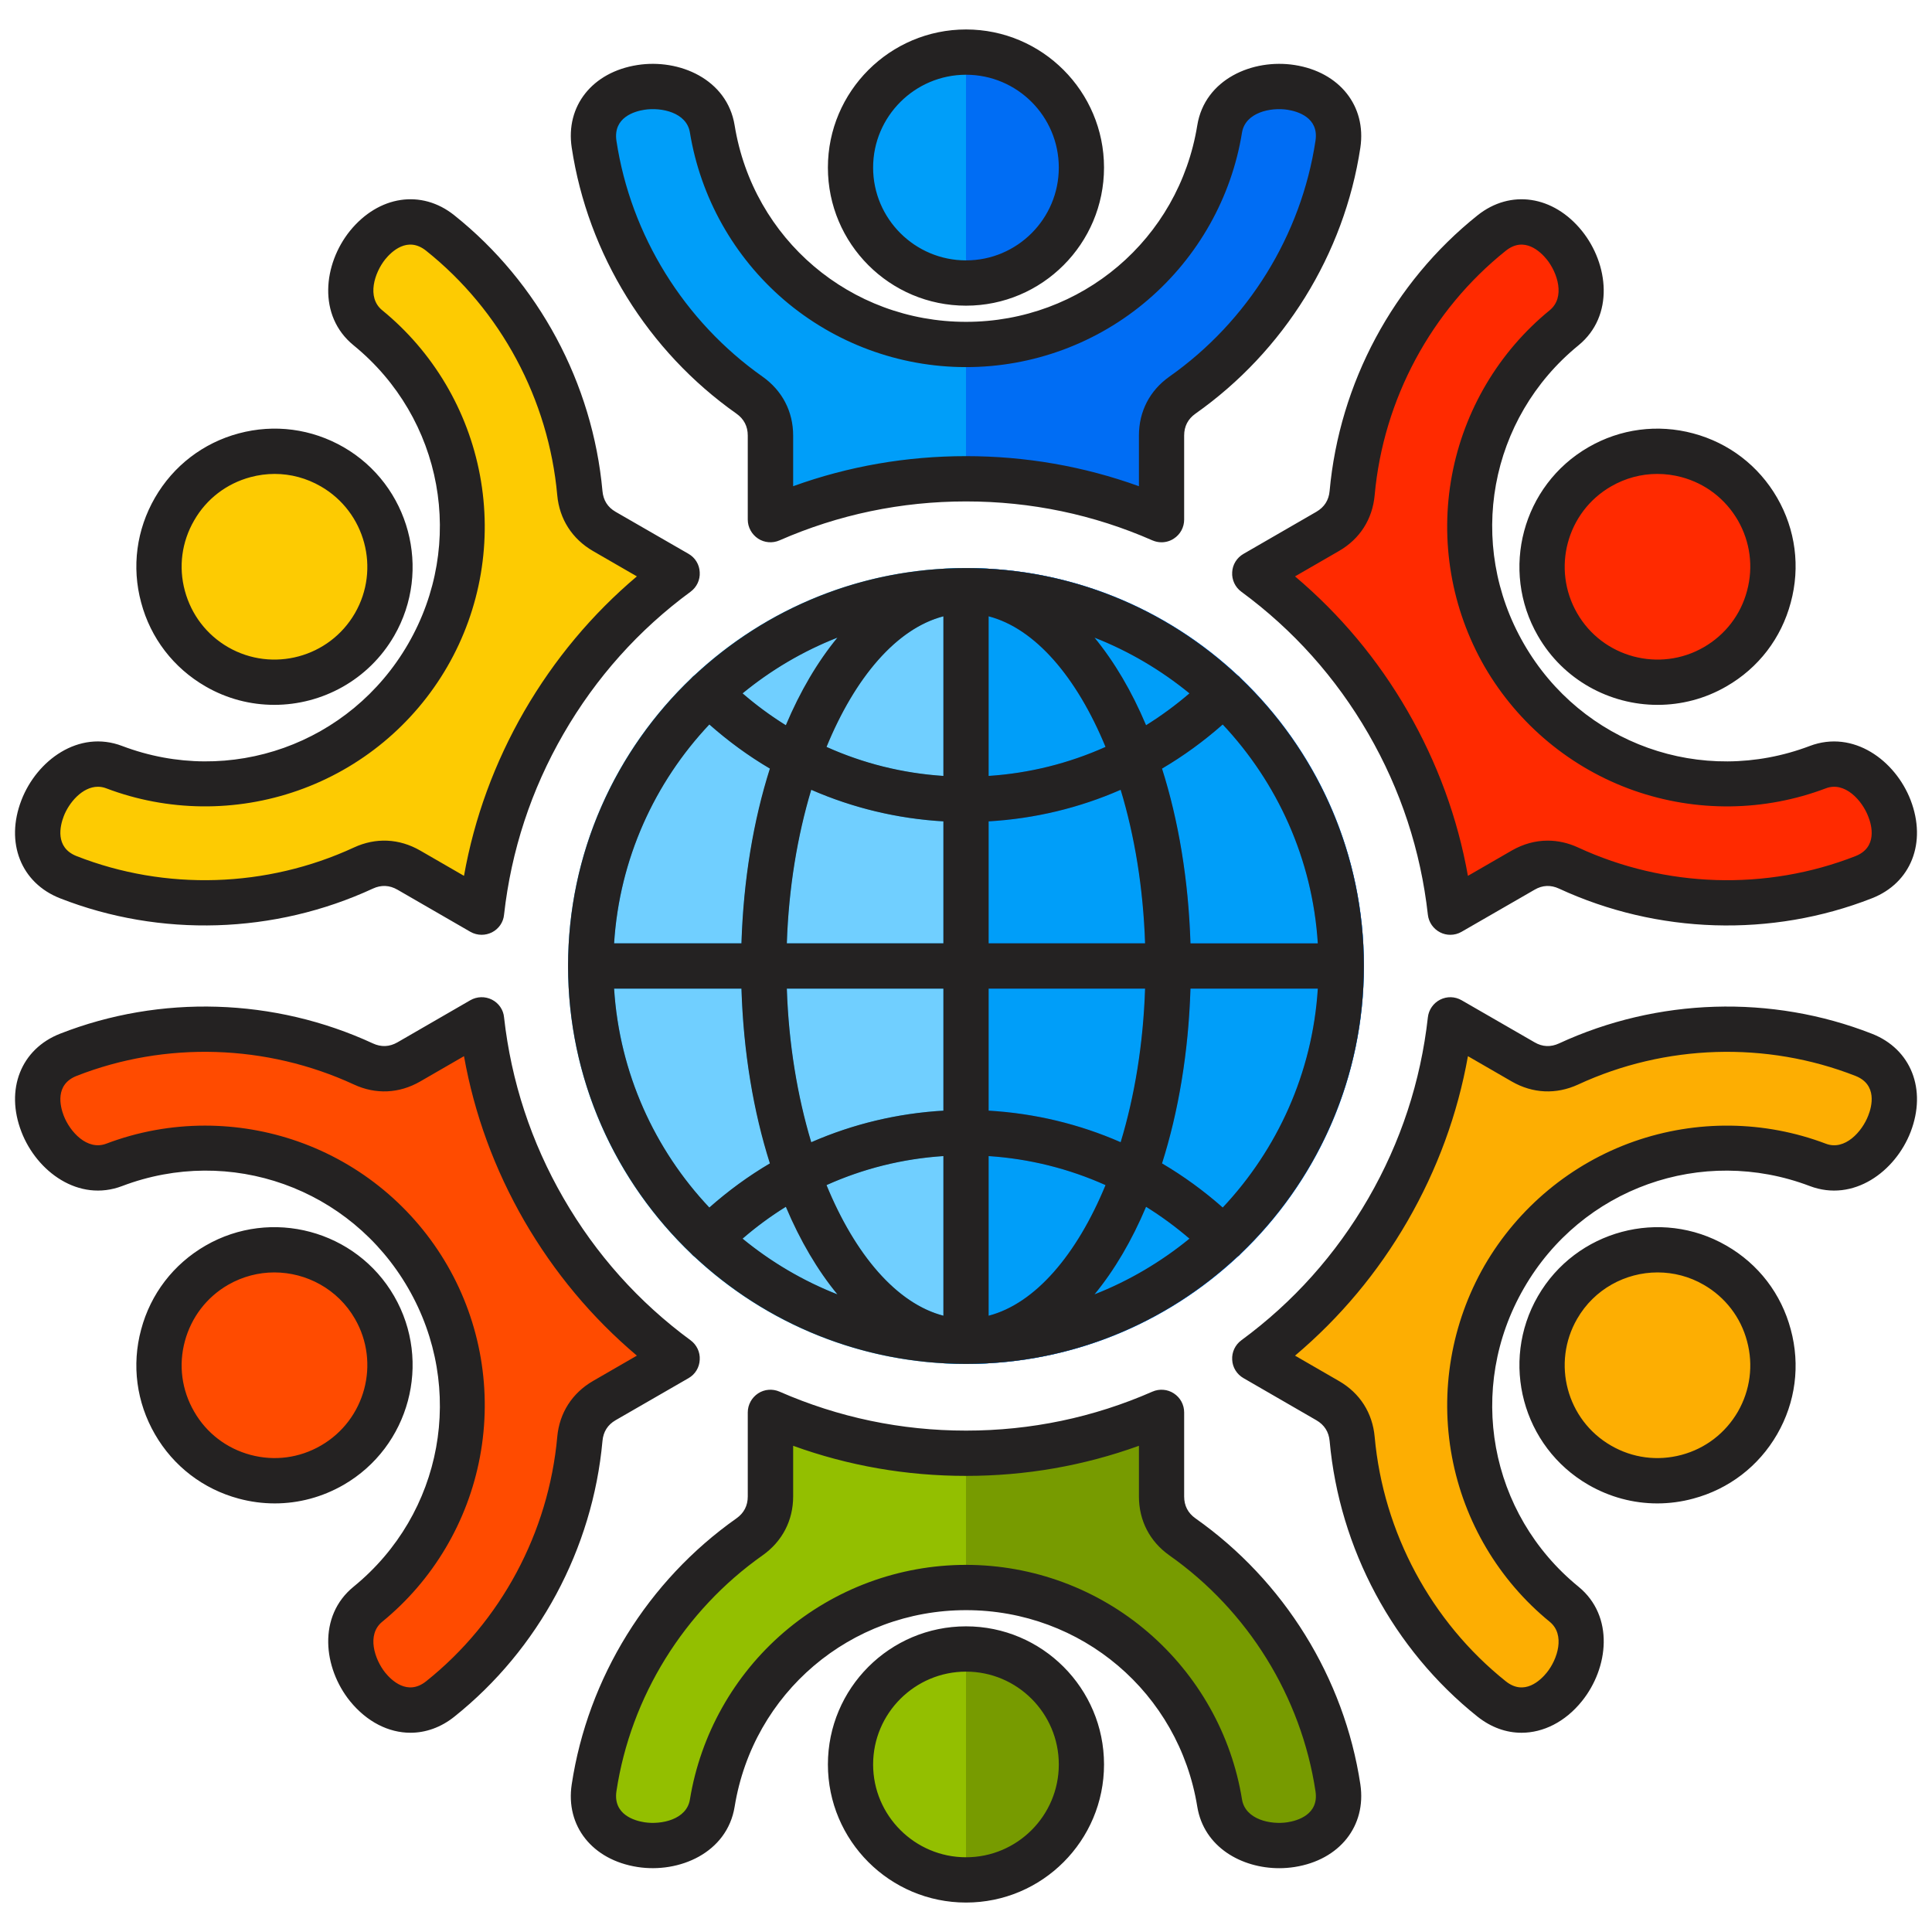
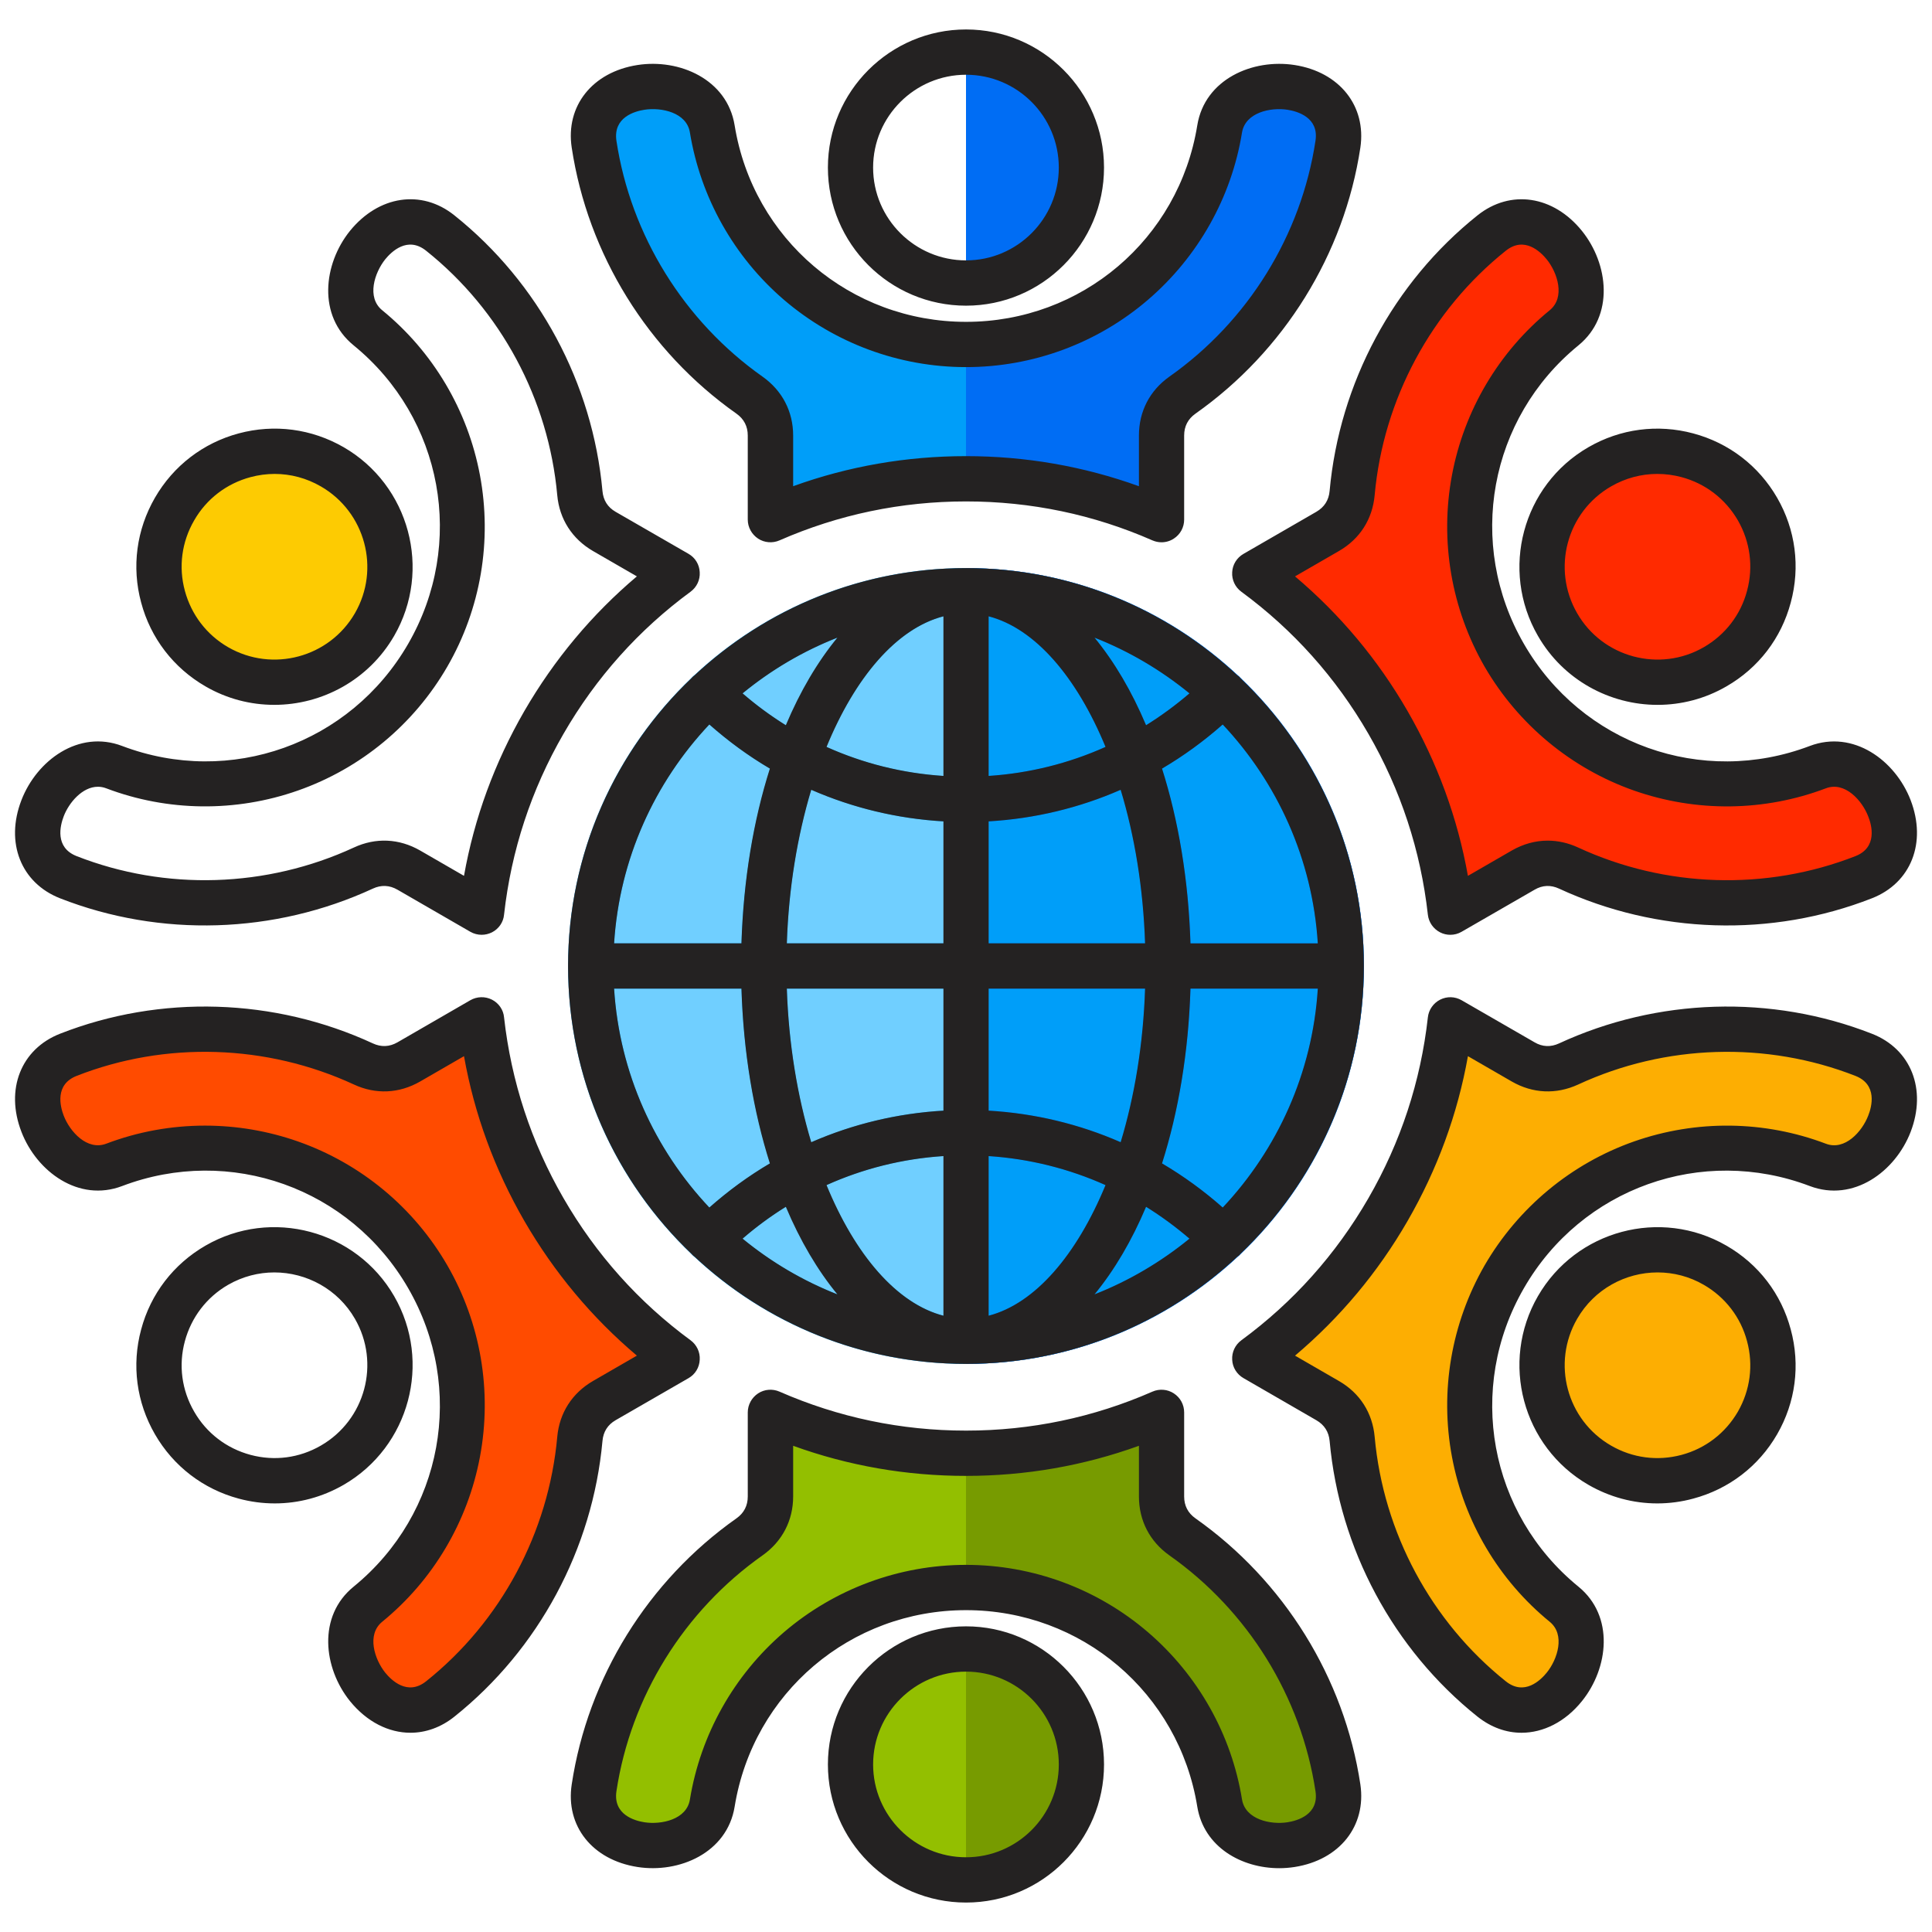
<svg xmlns="http://www.w3.org/2000/svg" id="Layer_1" viewBox="0 0 512 512" data-name="Layer 1">
  <g>
    <g fill="#009ef9">
      <path d="m354.565 38.217c-4.15 27.433-19.482 51.196-41.201 66.503-3.586 2.528-5.544 6.302-5.544 10.69v22.296c-15.863-6.959-33.388-10.829-51.82-10.829s-35.957 3.87-51.82 10.829v-22.296c0-4.388-1.958-8.162-5.544-10.69-21.719-15.307-37.051-39.07-41.201-66.503-2.81-18.574 28.651-20.636 31.341-4.049 5.252 32.39 33.351 57.121 67.225 57.121s61.972-24.73 67.225-57.121c2.689-16.586 34.15-14.525 31.341 4.049z" fill-rule="evenodd" />
-       <circle cx="256" cy="44.404" r="30.598" />
    </g>
    <g fill="#006df4" fill-rule="evenodd">
      <path d="m354.565 38.217c-4.15 27.433-19.482 51.196-41.201 66.503-3.586 2.528-5.544 6.302-5.544 10.69v22.296c-15.863-6.959-33.388-10.829-51.82-10.829v-35.588c33.874 0 61.972-24.73 67.225-57.121 2.689-16.586 34.15-14.525 31.341 4.049z" />
      <path d="m256 13.806c16.899 0 30.598 13.699 30.598 30.598s-13.699 30.598-30.598 30.598z" />
    </g>
    <g fill="#ff2a00" fill-rule="evenodd">
      <path d="m493.888 232.468c-25.833 10.123-54.078 8.726-78.194-2.429-3.982-1.842-8.23-1.651-12.03.543l-19.309 11.148c-1.905-17.217-7.316-34.33-16.532-50.292s-21.33-29.204-35.289-39.463l19.309-11.148c3.8-2.194 6.09-5.777 6.485-10.146 2.397-26.463 15.31-51.622 36.993-68.932 14.681-11.72 32.197 14.495 19.177 25.117-25.425 20.744-32.793 57.443-15.856 86.779s52.403 41.304 83.08 29.658c15.709-5.964 29.654 22.312 12.164 29.166z" />
      <path d="m465.746 134.903c8.449 14.635 3.435 33.348-11.2 41.798-14.635 8.449-33.348 3.435-41.798-11.2s-3.435-33.349 11.2-41.798 33.349-3.435 41.798 11.2z" />
    </g>
    <g fill="#fdae02">
      <path d="m395.323 450.251c-21.683-17.31-34.596-42.469-36.993-68.932-.396-4.37-2.686-7.952-6.485-10.146l-19.309-11.148c13.958-10.258 26.073-23.5 35.289-39.463 9.216-15.962 14.627-33.075 16.532-50.292l19.309 11.148c3.8 2.194 8.047 2.386 12.03.543 24.116-11.155 52.361-12.552 78.194-2.429 17.49 6.854 3.545 35.13-12.164 29.166-30.677-11.646-66.143.322-83.08 29.658s-9.569 66.035 15.856 86.779c13.019 10.622-4.496 36.838-19.177 25.117z" fill-rule="evenodd" />
      <circle cx="439.247" cy="361.798" r="30.598" transform="matrix(.697 -.718 .718 .697 -126.3 424.977)" />
    </g>
    <g fill="#93bf00">
      <path d="m157.435 473.783c4.15-27.433 19.482-51.196 41.201-66.503 3.586-2.528 5.544-6.302 5.544-10.69v-22.296c15.863 6.959 33.388 10.829 51.82 10.829s35.957-3.87 51.82-10.829v22.296c0 4.388 1.958 8.162 5.544 10.69 21.719 15.307 37.051 39.07 41.201 66.503 2.81 18.574-28.651 20.636-31.341 4.049-5.252-32.39-33.351-57.121-67.225-57.121s-61.972 24.73-67.225 57.121c-2.689 16.586-34.15 14.525-31.341-4.049z" fill-rule="evenodd" />
      <circle cx="256" cy="467.595" r="30.598" />
    </g>
    <g fill="#779b00" fill-rule="evenodd">
      <path d="m256 385.123c18.432 0 35.957-3.87 51.82-10.829v22.296c0 4.388 1.958 8.162 5.544 10.69 21.719 15.307 37.051 39.07 41.201 66.503 2.81 18.574-28.651 20.636-31.341 4.049-5.252-32.39-33.351-57.121-67.225-57.121v-35.588z" />
      <path d="m256 436.997c16.899 0 30.598 13.699 30.598 30.598s-13.699 30.598-30.598 30.598v-61.197z" />
    </g>
    <g fill="#ff4b00">
      <path d="m18.112 279.531c25.833-10.123 54.078-8.726 78.194 2.429 3.982 1.842 8.23 1.651 12.03-.543l19.309-11.148c1.905 17.217 7.316 34.33 16.532 50.292s21.33 29.204 35.289 39.463l-19.309 11.148c-3.8 2.194-6.09 5.777-6.485 10.146-2.397 26.463-15.31 51.622-36.993 68.932-14.681 11.72-32.197-14.495-19.177-25.117 25.425-20.744 32.793-57.443 15.856-86.779s-52.403-41.304-83.08-29.658c-15.709 5.964-29.654-22.312-12.164-29.166z" fill-rule="evenodd" />
-       <circle cx="72.753" cy="361.798" r="30.598" transform="matrix(.995 -.1 .1 .995 -35.757 9.071)" />
    </g>
    <g fill="#fdcb02">
-       <path d="m116.677 61.749c21.683 17.31 34.596 42.469 36.993 68.932.396 4.37 2.685 7.952 6.485 10.146l19.309 11.148c-13.958 10.258-26.073 23.5-35.289 39.463-9.216 15.962-14.626 33.075-16.532 50.292l-19.309-11.148c-3.8-2.194-8.047-2.386-12.03-.543-24.116 11.155-52.361 12.552-78.194 2.429-17.49-6.854-3.545-35.13 12.164-29.166 30.677 11.646 66.143-.322 83.08-29.658s9.569-66.035-15.856-86.779c-13.02-10.622 4.496-36.838 19.177-25.117z" fill-rule="evenodd" />
      <circle cx="72.753" cy="150.202" r="30.598" transform="matrix(.872 -.49 .49 .872 -64.255 54.9)" />
    </g>
    <circle cx="256" cy="256" fill="#70cfff" r="99.452" />
    <g fill-rule="evenodd">
      <path d="m256 156.548c54.926 0 99.452 44.526 99.452 99.452s-44.526 99.452-99.452 99.452z" fill="#009ef9" />
      <path d="m256 150.548c29.119 0 55.482 11.804 74.565 30.887s30.887 45.446 30.887 74.565-11.804 55.482-30.887 74.565-45.447 30.887-74.565 30.887-55.482-11.804-74.565-30.887-30.887-45.446-30.887-74.565 11.804-55.482 30.887-74.565 45.447-30.887 74.565-30.887zm66.081 39.371c-16.911-16.911-40.275-27.371-66.081-27.371s-49.17 10.46-66.081 27.371-27.371 40.274-27.371 66.081 10.46 49.17 27.371 66.081 40.275 27.371 66.081 27.371 49.17-10.46 66.081-27.371 27.371-40.274 27.371-66.081-10.46-49.17-27.371-66.081z" fill="#009ef9" />
      <path d="m256 150.548c29.119 0 55.482 11.804 74.565 30.887s30.887 45.446 30.887 74.565-11.804 55.482-30.887 74.565-45.447 30.887-74.565 30.887v-12c25.807 0 49.17-10.46 66.081-27.371s27.371-40.274 27.371-66.081-10.46-49.17-27.371-66.081-40.275-27.371-66.081-27.371z" fill="#006df4" />
      <path d="m256 217.847c-13.787 0-26.975-2.756-39.059-7.757-12.534-5.187-23.84-12.786-33.36-22.225-2.343-2.33-2.353-6.118-.023-8.461s6.118-2.353 8.461-.023c8.425 8.354 18.413 15.071 29.469 19.647 10.624 4.396 22.273 6.819 34.512 6.819z" fill="#009ef9" />
      <path d="m319.981 179.381c2.343-2.33 6.131-2.319 8.461.023s2.319 6.131-.023 8.461c-9.52 9.44-20.826 17.038-33.36 22.225-12.084 5.001-25.272 7.757-39.059 7.757v-12c12.239 0 23.889-2.423 34.512-6.819 11.056-4.575 21.043-11.293 29.469-19.647z" fill="#006df4" />
      <path d="m192.018 332.619c-2.343 2.33-6.131 2.319-8.461-.023s-2.319-6.131.023-8.461c9.52-9.44 20.826-17.038 33.36-22.225 12.084-5.001 25.272-7.757 39.059-7.757v12c-12.239 0-23.889 2.423-34.512 6.819-11.055 4.575-21.043 11.293-29.469 19.647z" fill="#009ef9" />
      <path d="m256 294.153c13.787 0 26.975 2.756 39.059 7.757 12.533 5.187 23.84 12.786 33.36 22.225 2.342 2.33 2.353 6.118.023 8.461s-6.118 2.353-8.461.023c-8.425-8.354-18.414-15.071-29.469-19.647-10.624-4.396-22.273-6.819-34.512-6.819z" fill="#006df4" />
      <path d="m256 150.548c17.175 0 32.413 12.341 43.163 32.293 10.146 18.83 16.421 44.705 16.421 73.159s-6.276 54.328-16.421 73.159c-10.75 19.952-25.988 32.293-43.163 32.293s-32.413-12.341-43.163-32.293c-10.145-18.83-16.421-44.705-16.421-73.159s6.276-54.329 16.421-73.159c10.75-19.952 25.987-32.293 43.163-32.293zm32.616 37.965c-8.643-16.042-20.199-25.964-32.616-25.964s-23.973 9.922-32.616 25.964c-9.247 17.163-14.968 41.016-14.968 67.487s5.72 50.324 14.968 67.487c8.643 16.042 20.199 25.964 32.616 25.964s23.973-9.922 32.616-25.964c9.247-17.163 14.967-41.016 14.967-67.487s-5.72-50.324-14.967-67.487z" fill="#009ef9" />
      <path d="m256 150.548c17.175 0 32.413 12.341 43.163 32.293 10.146 18.83 16.421 44.705 16.421 73.159s-6.276 54.328-16.421 73.159c-10.75 19.952-25.988 32.293-43.163 32.293v-12c12.418 0 23.973-9.922 32.616-25.964 9.247-17.163 14.967-41.016 14.967-67.487s-5.72-50.324-14.967-67.487c-8.643-16.042-20.199-25.964-32.616-25.964v-12z" fill="#006df4" />
      <path d="m156.548 262c-3.314 0-6-2.686-6-6s2.686-6 6-6h99.452v12z" fill="#009ef9" />
      <path d="m256 250h99.452c3.314 0 6 2.686 6 6s-2.686 6-6 6h-99.452z" fill="#006df4" />
-       <path d="m256 150.548c2.014 0 4.014.059 6 .17v210.564c-1.986.111-3.986.17-6 .17s-4.014-.059-6-.17v-210.564c1.986-.111 3.986-.17 6-.17z" fill="#009ef9" />
    </g>
  </g>
  <path d="m324.032 320.007c-5.022-4.441-10.397-8.349-16.08-11.692 4.361-13.719 7.005-29.43 7.534-46.316h33.747c-1.41 22.376-10.75 42.633-25.2 58.008zm-161.289-58.008h33.747c.529 16.886 3.172 32.597 7.533 46.316-5.683 3.344-11.014 7.252-16.036 11.692-14.494-15.375-23.834-35.632-25.244-58.008zm25.244-70.005c5.022 4.441 10.353 8.349 16.036 11.688-4.361 13.724-7.005 29.434-7.533 46.316h-33.747c1.41-22.372 10.75-42.628 25.244-58.004zm74.014 58.004v-32.332c12.159-.705 24.011-3.547 34.98-8.358 3.701 12.182 5.992 26.037 6.476 40.69h-41.457zm0 44.338v-32.337h41.457c-.485 14.657-2.775 28.513-6.476 40.694-10.97-4.811-22.821-7.652-34.98-8.357zm41.721 25.482c-3.789 8.992-8.415 16.825-13.657 23.2 9.164-3.599 17.622-8.613 25.156-14.763-3.657-3.128-7.489-5.947-11.498-8.436zm-41.721 28.861v-42.302c10.794.709 21.235 3.326 30.971 7.688-7.622 18.472-18.636 31.403-30.971 34.615zm-40.091-5.661c-5.243-6.375-9.869-14.208-13.657-23.2-4.009 2.489-7.842 5.309-11.454 8.436 7.489 6.15 15.948 11.164 25.112 14.763zm28.107-36.641v42.302c-12.38-3.212-23.393-16.142-30.971-34.615 9.692-4.362 20.134-6.979 30.971-7.688zm0-44.377v32.337c-12.203.705-24.01 3.546-35.024 8.357-3.657-12.181-5.992-26.037-6.476-40.694h41.501zm0-44.333v32.332h-41.501c.485-14.649 2.82-28.509 6.476-40.69 11.014 4.811 22.821 7.653 35.024 8.358zm-41.765-25.477c3.789-8.996 8.415-16.83 13.657-23.204-9.164 3.599-17.622 8.613-25.112 14.763 3.613 3.128 7.445 5.948 11.454 8.441zm41.765-28.861v42.298c-10.838-.709-21.279-3.326-30.971-7.687 7.578-18.473 18.592-31.403 30.971-34.61zm42.955 34.61c-9.736 4.361-20.178 6.978-30.971 7.687v-42.298c12.336 3.207 23.35 16.138 30.971 34.61zm-2.907-28.954c5.242 6.375 9.868 14.208 13.657 23.204 4.009-2.494 7.842-5.313 11.498-8.441-7.534-6.15-15.992-11.164-25.156-14.763zm25.42 81.014c-.529-16.882-3.172-32.592-7.534-46.316 5.683-3.339 11.058-7.247 16.08-11.688 14.45 15.375 23.79 35.632 25.2 58.004h-33.747zm13.173-70.348c-.088-.079-.132-.172-.176-.251-.22-.181-.396-.326-.617-.476-18.856-17.592-44.1-28.376-71.855-28.376s-53.043 10.785-71.899 28.376c-.176.15-.397.295-.573.476-.088.079-.132.172-.22.251-20.178 19.222-32.778 46.342-32.778 76.349s12.6 57.132 32.778 76.353c.088.079.132.172.22.251.176.181.397.322.573.476 18.856 17.587 44.144 28.367 71.899 28.367s52.999-10.78 71.855-28.372c.221-.15.397-.291.617-.471.044-.079.088-.172.176-.251 20.178-19.221 32.778-46.342 32.778-76.353s-12.6-57.127-32.778-76.349zm-277.2-41.745c3.26-5.692 8.591-9.763 14.935-11.463 2.115-.568 4.273-.85 6.388-.85 4.273 0 8.458 1.119 12.248 3.309 11.763 6.78 15.816 21.856 9.032 33.601-6.785 11.745-21.852 15.785-33.615 9.005-5.683-3.287-9.736-8.591-11.455-14.939-1.718-6.348-.837-12.974 2.467-18.662zm2.996 43.99c5.727 3.322 12.027 4.899 18.239 4.895 12.644 0 24.98-6.564 31.765-18.288 10.089-17.477 4.053-39.906-13.393-49.995-8.503-4.89-18.327-6.19-27.799-3.657-9.428 2.529-17.314 8.586-22.204 17.05-4.89 8.467-6.212 18.332-3.657 27.773 2.511 9.446 8.591 17.336 17.05 22.222zm-37.579 34.46c-.925 2.401-2.423 8.225 3.436 10.525 23.57 9.243 50.356 8.406 73.485-2.286 5.771-2.678 11.983-2.397 17.534.793l11.631 6.718c2.731-15.34 8.106-29.993 15.992-43.668 7.93-13.675 17.931-25.649 29.826-35.694l-11.631-6.718c-5.507-3.194-8.899-8.45-9.472-14.803-2.291-25.372-14.935-48.986-34.76-64.784-4.934-3.934-9.208.291-10.838 2.291-2.82 3.542-4.978 10.071-.793 13.485 13.481 11.001 22.689 26.521 25.905 43.708 3.26 17.38.22 35.39-8.635 50.722-8.855 15.331-22.909 27.002-39.606 32.857-16.477 5.793-34.54 5.586-50.797-.59-.749-.287-1.498-.414-2.203-.414-4.141 0-7.71 4.247-9.075 7.86zm-.969 21.697c26.61 10.428 56.832 9.489 82.913-2.568 2.203-1.022 4.406-.925 6.52.295l19.297 11.146c.925.537 1.982.802 2.996.802.925 0 1.85-.211 2.731-.643 1.806-.916 3.04-2.683 3.216-4.696 1.894-16.948 7.181-33.082 15.772-47.951s19.913-27.53 33.659-37.628c1.63-1.198 2.555-3.141 2.423-5.168-.088-2.022-1.19-3.851-2.952-4.864l-19.341-11.146c-2.115-1.221-3.26-3.067-3.48-5.494-2.599-28.61-16.917-55.246-39.254-73.08-8.679-6.952-20.045-5.251-27.667 4.132-7.049 8.763-8.635 22.499.969 30.324 23.702 19.327 29.782 52.602 14.45 79.129-15.332 26.526-47.184 37.897-75.776 27.05-11.543-4.397-22.645 3.842-26.698 14.345-4.361 11.252-.132 21.948 10.221 26.015zm69.124 145.041c-5.683 3.291-12.292 4.163-18.636 2.462-6.344-1.7-11.675-5.771-14.935-11.459-3.304-5.692-4.185-12.322-2.467-18.671 1.718-6.34 5.771-11.653 11.455-14.935 3.877-2.229 8.106-3.286 12.247-3.286 8.503 0 16.829 4.41 21.367 12.292 6.784 11.75 2.731 26.821-9.032 33.597zm19.429-39.597c-10.089-17.477-32.557-23.482-50.004-13.393-8.459 4.886-14.538 12.781-17.05 22.222-2.555 9.441-1.234 19.301 3.657 27.768 4.89 8.472 12.776 14.521 22.204 17.054 3.172.85 6.344 1.269 9.56 1.269 6.344 0 12.6-1.67 18.239-4.921 17.446-10.089 23.482-32.518 13.393-49.999zm43.219 37.28c.573-6.353 3.965-11.609 9.472-14.802l11.631-6.719c-11.895-10.049-21.896-22.019-29.826-35.694-7.886-13.675-13.261-28.328-15.992-43.668l-11.631 6.719c-5.551 3.19-11.763 3.476-17.534.793-23.129-10.693-49.915-11.525-73.485-2.287-5.859 2.3-4.361 8.124-3.436 10.52 1.63 4.251 6.212 9.366 11.278 7.45 8.415-3.194 17.27-4.789 26.169-4.789 8.326 0 16.653 1.397 24.627 4.194 16.697 5.859 30.751 17.53 39.606 32.861s11.895 33.341 8.635 50.721c-3.216 17.191-12.424 32.707-25.905 43.708-4.185 3.414-2.026 9.943.793 13.481 1.63 2 5.903 6.23 10.838 2.3 19.825-15.807 32.469-39.421 34.76-64.789zm15.463-4.41 19.341-11.151c1.762-1.009 2.864-2.841 2.952-4.859.132-2.022-.793-3.97-2.423-5.172-13.746-10.097-25.068-22.755-33.659-37.624s-13.878-31.002-15.772-47.955c-.176-2.009-1.41-3.775-3.216-4.692-1.806-.912-3.965-.855-5.727.158l-19.297 11.151c-2.115 1.216-4.317 1.313-6.52.291-26.081-12.063-56.303-12.997-82.913-2.568-10.353 4.066-14.582 14.763-10.221 26.015 4.053 10.503 15.155 18.741 26.698 14.345 28.593-10.851 60.445.524 75.776 27.05 15.332 26.522 9.252 59.801-14.45 79.129-9.604 7.82-8.018 21.561-.969 30.319 4.494 5.533 10.265 8.392 16.036 8.392 4.009 0 8.062-1.401 11.631-4.26 22.336-17.829 36.655-44.461 39.254-73.08.22-2.418 1.366-4.269 3.48-5.489zm92.87 115.827c-13.569 0-24.627-11.04-24.627-24.596s11.058-24.601 24.627-24.601 24.583 11.04 24.583 24.601-11.014 24.596-24.583 24.596zm0-61.198c-20.221 0-36.61 16.42-36.61 36.602s16.389 36.597 36.61 36.597 36.566-16.419 36.566-36.597-16.389-36.602-36.566-36.602zm85.204 51.92c-4.493.7-11.19-.709-12.071-6.049-2.776-17.173-11.631-32.901-24.892-44.294-13.393-11.516-30.531-17.869-48.241-17.869s-34.848 6.353-48.285 17.869c-13.261 11.393-22.072 27.121-24.892 44.294-.837 5.34-7.578 6.749-12.071 6.049-2.555-.401-8.327-2-7.401-8.239 3.789-25.041 17.931-47.822 38.725-62.493 5.198-3.679 8.106-9.221 8.106-15.6v-13.437c14.626 5.3 30.002 7.978 45.818 7.978s31.148-2.678 45.818-7.978v13.437c0 6.379 2.864 11.921 8.062 15.6 20.839 14.671 34.936 37.452 38.725 62.493.969 6.238-4.846 7.838-7.401 8.239zm-24.407-80.538c23.482 16.547 39.43 42.25 43.703 70.507 1.63 11.023-5.507 20.01-17.402 21.883-1.366.211-2.731.321-4.097.321-9.957 0-19.957-5.551-21.72-16.292-4.89-30.178-30.663-52.092-61.282-52.092s-56.435 21.913-61.326 52.092c-1.982 12.208-14.671 17.711-25.773 15.97-11.939-1.872-19.076-10.86-17.402-21.883 4.273-28.257 20.178-53.96 43.659-70.507 1.983-1.401 2.996-3.353 2.996-5.793v-22.288c0-2.031 1.057-3.921 2.731-5.031s3.833-1.278 5.683-.467c15.64 6.846 32.249 10.327 49.43 10.327s33.791-3.48 49.387-10.327c1.85-.811 4.009-.643 5.683.467 1.718 1.11 2.731 3 2.731 5.031v22.288c0 2.441 1.013 4.392 2.996 5.793zm143.754-28.279c-3.304 5.688-8.591 9.758-14.935 11.459-6.388 1.701-12.997.828-18.68-2.462-11.763-6.776-15.772-21.847-8.987-33.597 4.538-7.882 12.82-12.296 21.323-12.296 4.185 0 8.415 1.062 12.248 3.291 5.683 3.282 9.78 8.595 11.454 14.935 1.718 6.348.837 12.979-2.423 18.671zm-3.04-43.994c-17.446-10.093-39.871-4.08-49.96 13.393-10.089 17.481-4.097 39.91 13.393 49.999 5.639 3.251 11.895 4.921 18.239 4.921 3.172 0 6.388-.418 9.516-1.269 9.472-2.533 17.358-8.582 22.248-17.054 4.89-8.467 6.168-18.327 3.613-27.768-2.511-9.441-8.547-17.336-17.049-22.222zm37.58-34.465c.969-2.396 2.467-8.221-3.392-10.52-23.614-9.243-50.4-8.406-73.485 2.287-5.816 2.678-12.027 2.396-17.578-.793l-11.631-6.719c-2.732 15.34-8.107 29.993-15.993 43.668s-17.931 25.645-29.826 35.694l11.631 6.719c5.551 3.194 8.899 8.45 9.472 14.802 2.291 25.367 14.979 48.981 34.76 64.789 4.934 3.93 9.208-.3 10.838-2.3 2.864-3.538 4.978-10.067.793-13.481-13.481-11.001-22.689-26.517-25.905-43.708-3.26-17.38-.176-35.39 8.635-50.721 8.899-15.331 22.953-27.002 39.606-32.861 16.521-5.793 34.54-5.582 50.841.595 5.022 1.921 9.604-3.199 11.234-7.45zm.969-21.693c-26.61-10.428-56.832-9.494-82.913 2.568-2.203 1.022-4.406.925-6.476-.291l-19.34-11.151c-1.762-1.013-3.877-1.07-5.683-.158-1.807.916-3.04 2.683-3.26 4.692-1.894 16.953-7.181 33.086-15.772 47.955s-19.913 27.535-33.659 37.624c-1.63 1.203-2.555 3.15-2.423 5.172.088 2.018 1.234 3.85 2.996 4.859l19.297 11.151c2.115 1.22 3.304 3.071 3.525 5.489 2.599 28.61 16.873 55.251 39.21 73.08 3.612 2.859 7.622 4.26 11.631 4.26 5.771 0 11.587-2.859 16.036-8.392 7.049-8.758 8.635-22.499-.925-30.319-23.702-19.327-29.782-52.607-14.45-79.129 15.287-26.526 47.14-37.901 75.732-27.05 11.587 4.392 22.689-3.842 26.742-14.345 4.317-11.252.132-21.949-10.265-26.015zm-69.124-145.045c3.789-2.19 7.974-3.309 12.247-3.309 2.159 0 4.317.282 6.432.85 6.344 1.7 11.63 5.771 14.935 11.463 3.26 5.688 4.141 12.314 2.423 18.662-1.674 6.348-5.771 11.653-11.454 14.939-11.719 6.78-26.83 2.74-33.571-9.005-6.784-11.75-2.775-26.821 8.987-33.601zm-19.385 39.602c6.74 11.728 19.076 18.292 31.72 18.292 6.212-.004 12.512-1.577 18.239-4.899 8.503-4.886 14.538-12.776 17.049-22.222 2.555-9.441 1.278-19.305-3.613-27.773-4.89-8.463-12.776-14.521-22.248-17.05-9.428-2.529-19.297-1.233-27.755 3.657-17.49 10.089-23.482 32.518-13.393 49.995zm-43.263-37.28c-.573 6.353-3.921 11.609-9.472 14.803l-11.631 6.718c11.895 10.045 21.94 22.019 29.826 35.694s13.261 28.328 15.993 43.668l11.631-6.718c3.04-1.74 6.256-2.617 9.516-2.617 2.687 0 5.419.603 8.062 1.824 23.085 10.692 49.871 11.529 73.485 2.286 5.86-2.3 4.362-8.124 3.392-10.52-1.63-4.251-6.212-9.366-11.234-7.45-16.301 6.177-34.32 6.384-50.841.59-16.653-5.855-30.707-17.525-39.606-32.857-8.811-15.331-11.895-33.342-8.635-50.722 3.216-17.186 12.424-32.707 25.905-43.708 4.185-3.414 2.071-9.944-.793-13.485-1.63-2-5.904-6.225-10.838-2.291-19.781 15.798-32.469 39.412-34.76 64.784zm-15.463 4.41-19.297 11.146c-1.762 1.013-2.907 2.841-2.996 4.864-.132 2.026.793 3.969 2.423 5.168 13.746 10.098 25.068 22.759 33.659 37.628s13.878 31.002 15.772 47.951c.22 2.013 1.454 3.78 3.26 4.696.837.432 1.762.643 2.687.643 1.057 0 2.071-.264 2.996-.802l19.34-11.146c2.07-1.22 4.273-1.317 6.476-.295 26.081 12.063 56.303 12.996 82.913 2.568 10.397-4.067 14.583-14.759 10.265-26.015-4.053-10.503-15.155-18.737-26.742-14.345-28.592 10.851-60.445-.524-75.732-27.05-15.331-26.526-9.252-59.801 14.45-79.129 9.56-7.824 7.974-21.565.925-30.324-7.577-9.384-18.944-11.084-27.667-4.132-22.336 17.829-36.611 44.47-39.21 73.08-.22 2.427-1.41 4.273-3.525 5.494zm-92.826-115.828c13.57 0 24.583 11.036 24.583 24.601s-11.014 24.596-24.583 24.596-24.627-11.036-24.627-24.596 11.058-24.601 24.627-24.601zm0 61.198c20.178 0 36.566-16.42 36.566-36.597s-16.389-36.602-36.566-36.602-36.61 16.42-36.61 36.602 16.389 36.597 36.61 36.597zm-85.248-51.916c4.494-.709 11.234.7 12.071 6.04 2.82 17.173 11.63 32.905 24.892 44.298 13.437 11.521 30.575 17.86 48.285 17.86s34.848-6.34 48.241-17.86c13.261-11.393 22.116-27.125 24.892-44.298.881-5.335 7.578-6.745 12.071-6.04 2.555.397 8.371 1.996 7.401 8.23-3.789 25.046-17.887 47.822-38.725 62.498-5.198 3.678-8.062 9.216-8.062 15.596v13.437c-14.671-5.291-30.046-7.97-45.818-7.97s-31.192 2.678-45.818 7.97v-13.437c0-6.379-2.908-11.917-8.106-15.596-20.794-14.675-34.936-37.452-38.725-62.498-.925-6.234 4.846-7.833 7.401-8.23zm24.407 80.534c-23.482-16.548-39.386-42.245-43.659-70.507-1.674-11.019 5.463-20.015 17.402-21.883 11.102-1.745 23.79 3.758 25.773 15.975 4.89 30.178 30.707 52.083 61.326 52.083s56.392-21.905 61.282-52.083c1.983-12.217 14.67-17.719 25.817-15.975 11.895 1.868 19.032 10.864 17.402 21.883-4.273 28.262-20.222 53.959-43.703 70.507-1.983 1.405-2.996 3.352-2.996 5.789v22.297c0 2.022-1.013 3.912-2.731 5.022-.969.647-2.115.978-3.26.978-.837 0-1.63-.167-2.423-.506-15.596-6.851-32.205-10.322-49.387-10.322s-33.791 3.472-49.43 10.322c-1.851.81-4.009.634-5.683-.471-1.674-1.11-2.731-3-2.731-5.022v-22.297c0-2.436-1.013-4.383-2.996-5.789z" fill="#242222" fill-rule="evenodd" />
</svg>